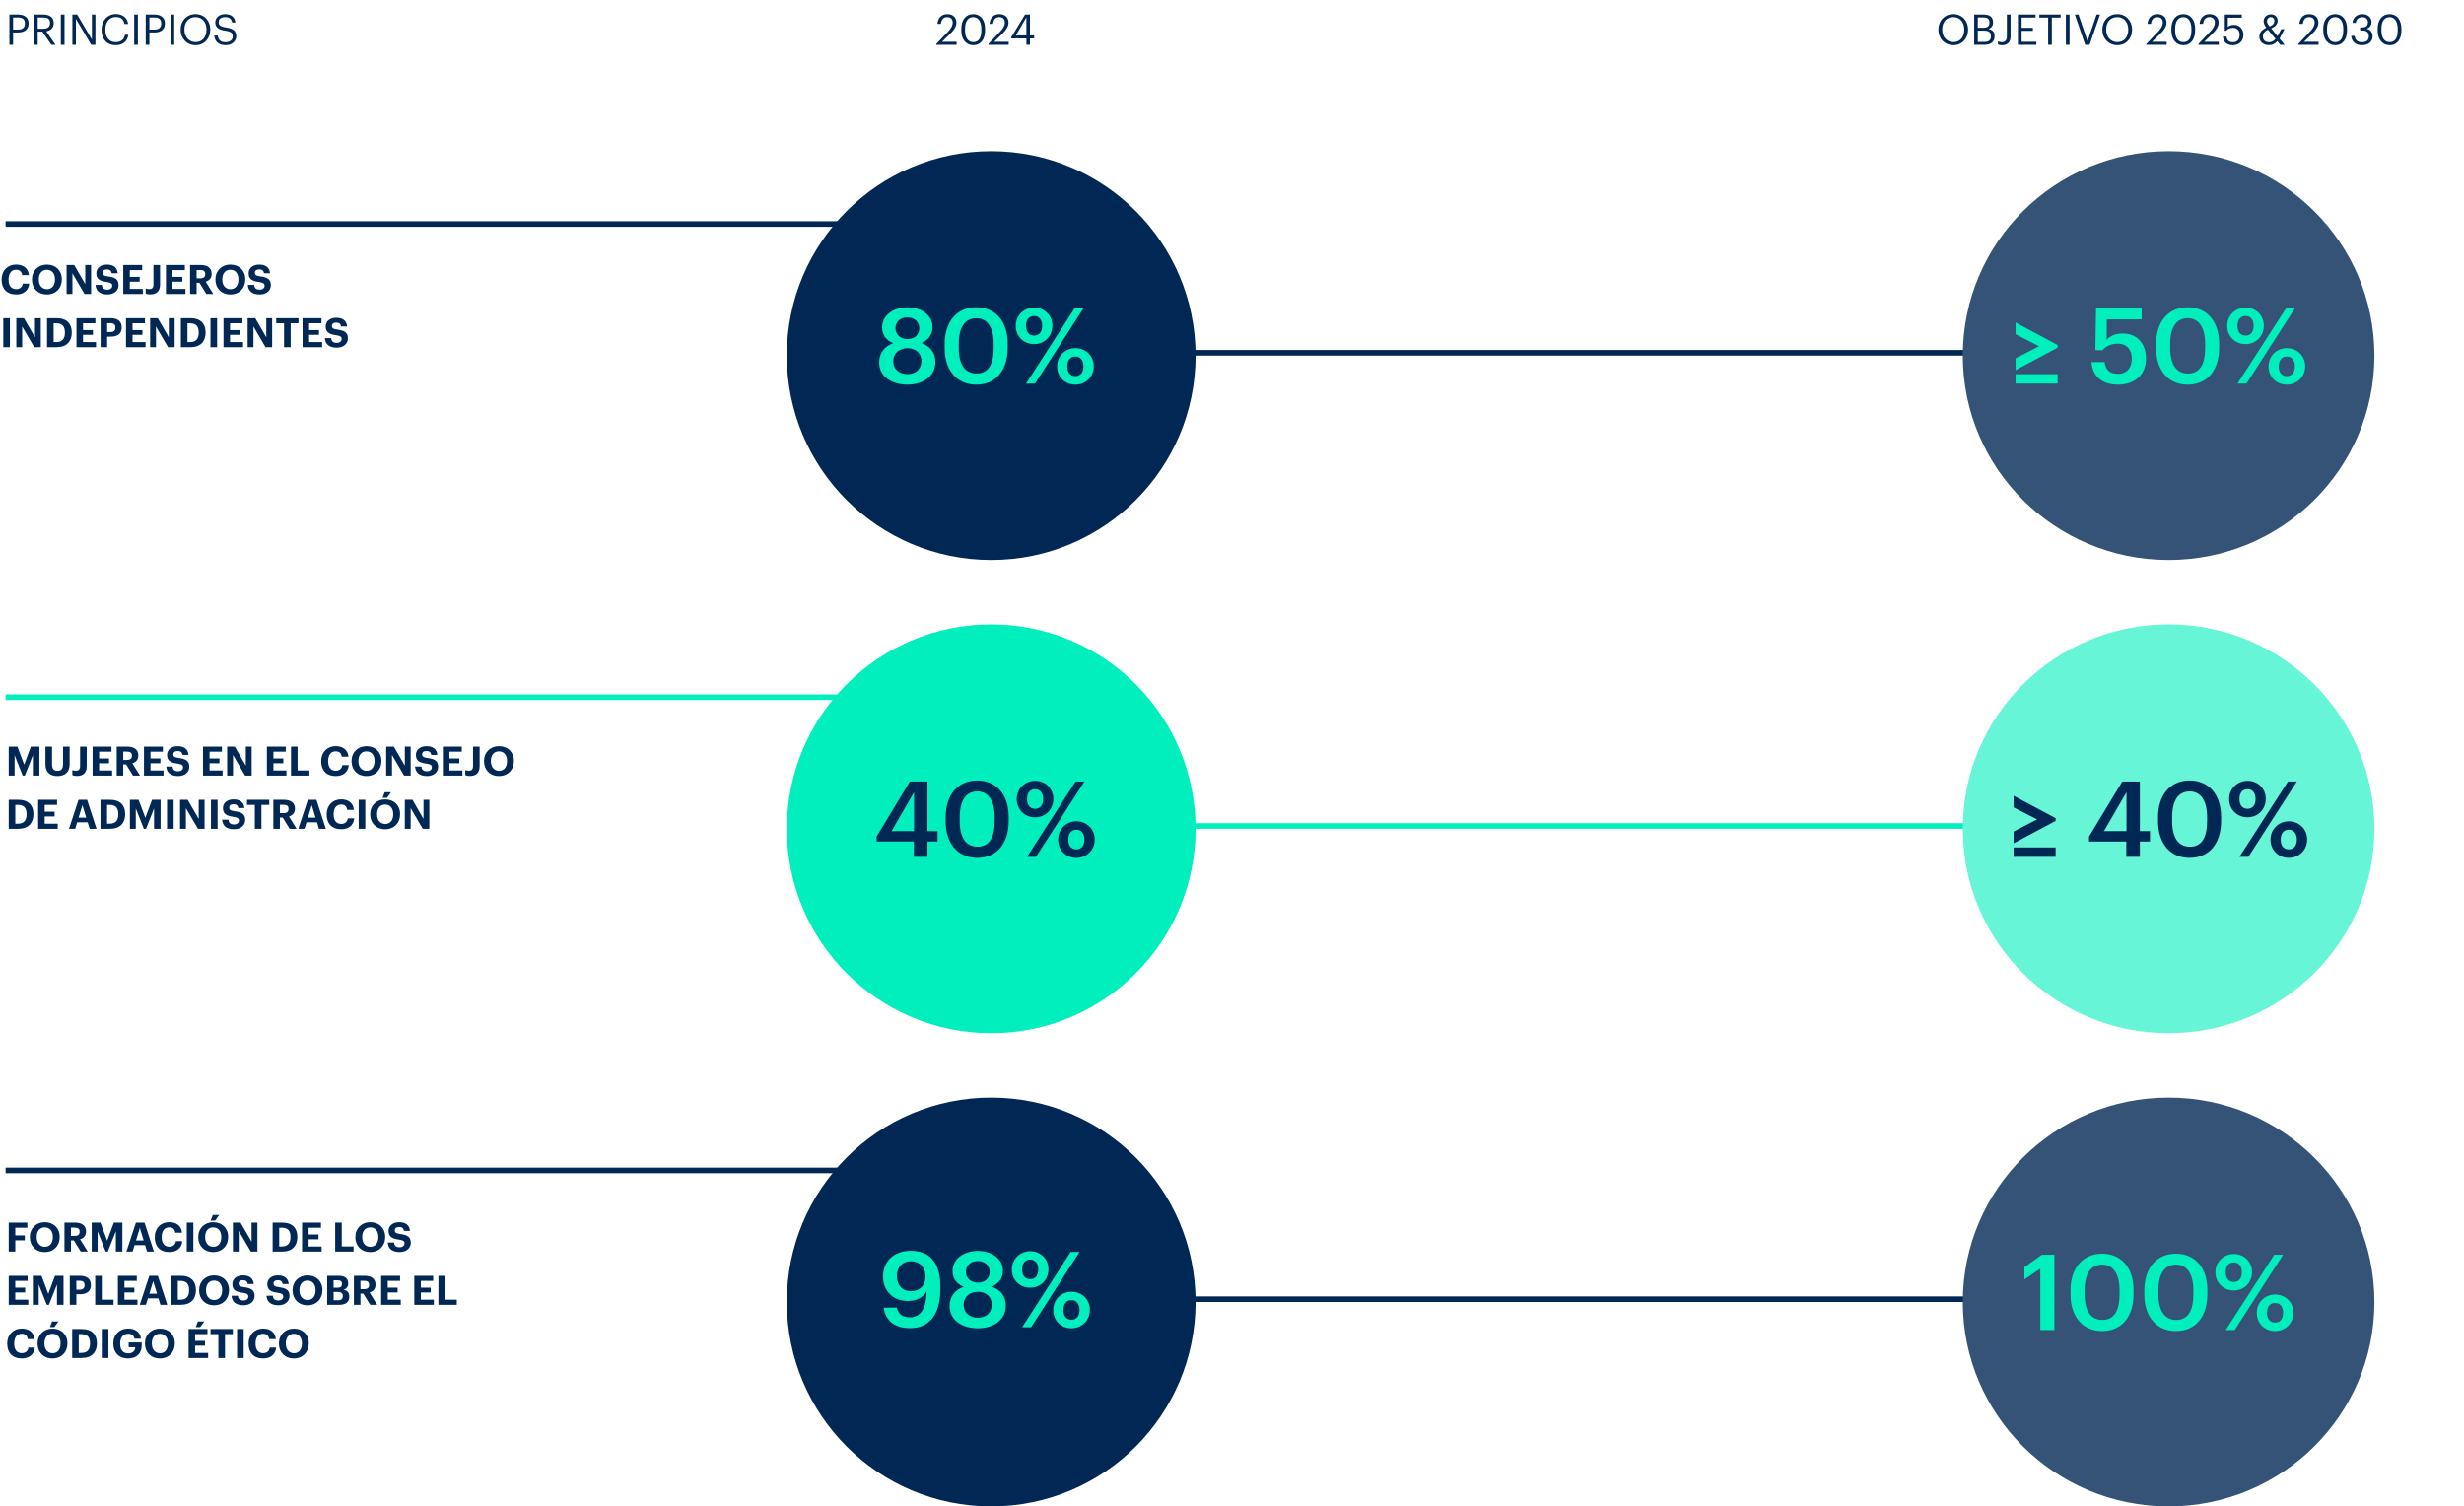
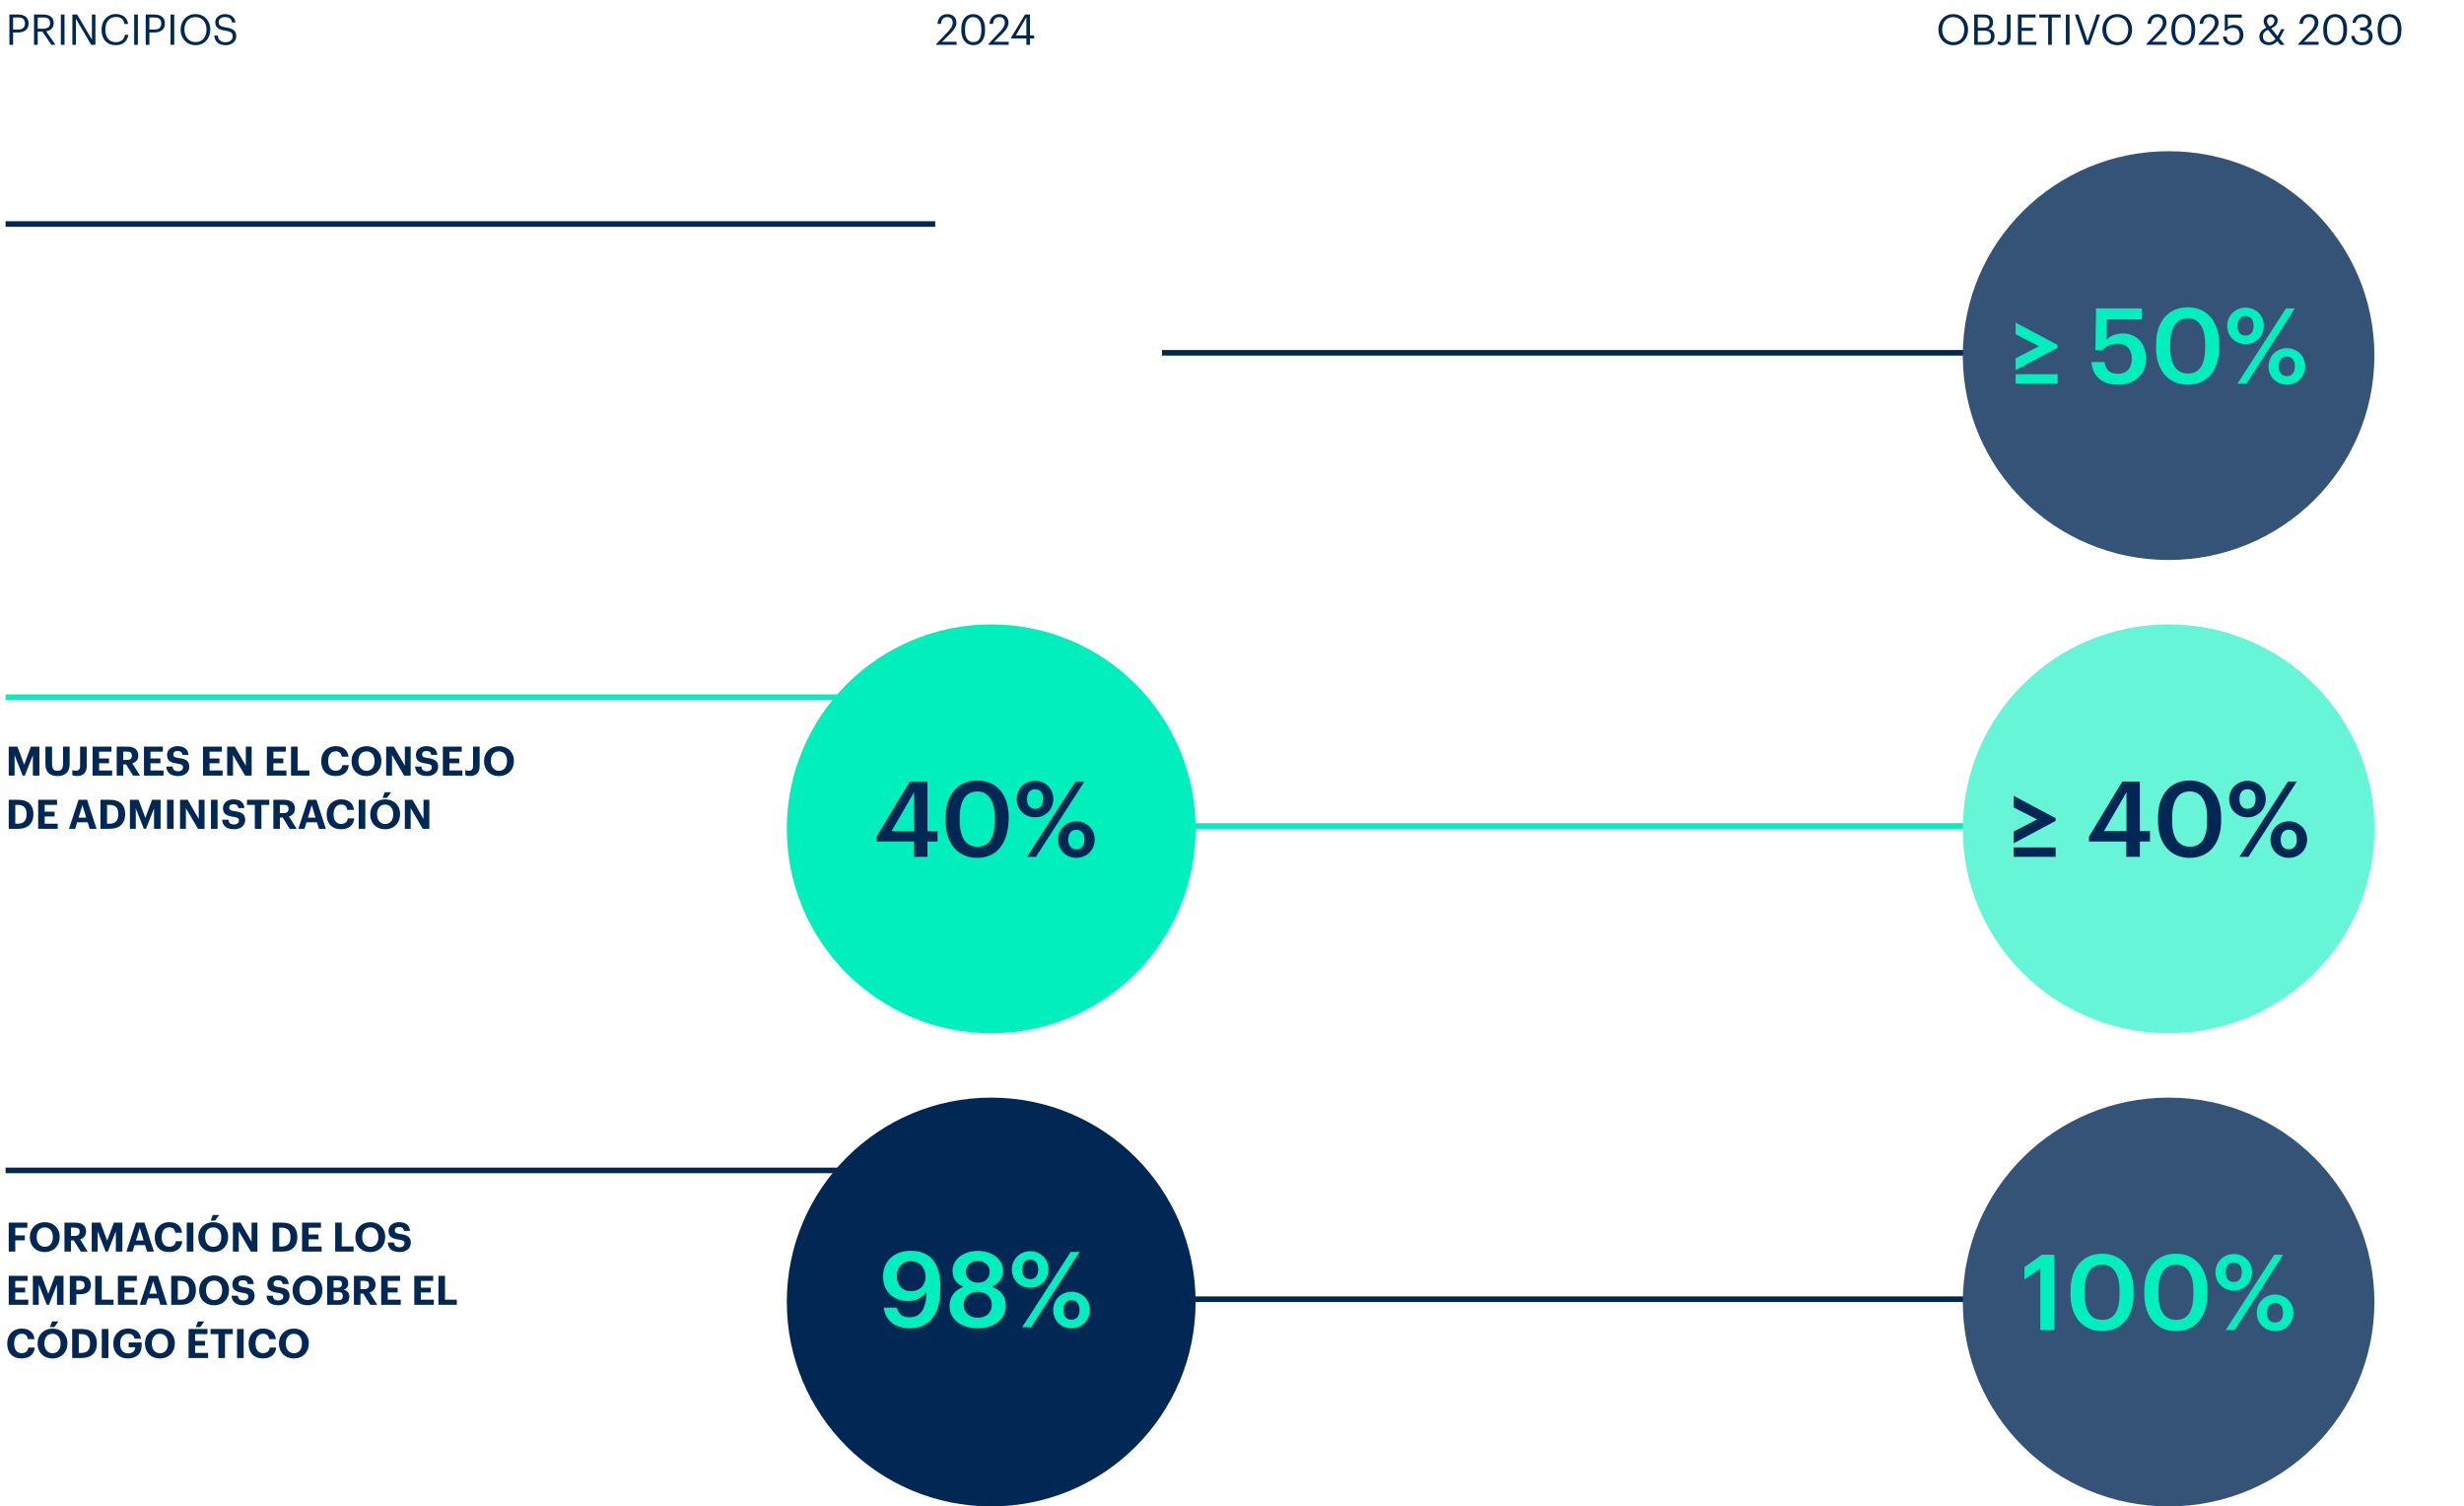
<svg xmlns="http://www.w3.org/2000/svg" width="880" height="538" viewBox="0 0 880 538" fill="none">
  <line x1="415" y1="126" x2="739" y2="126" stroke="#012854" stroke-width="2" />
  <line x1="415" y1="295" x2="739" y2="295" stroke="#00EFBC" stroke-width="2" />
  <line x1="415" y1="464" x2="739" y2="464" stroke="#012854" stroke-width="2" />
  <path d="M334.395 16V15.697L338.692 11.174C339.675 10.13 340.25 9.146 340.25 8.042C340.25 6.832 339.539 6.105 338.314 6.105C337.058 6.105 336.241 6.816 336.029 8.511H334.804C334.97 6.393 336.256 5.046 338.314 5.046C340.311 5.046 341.582 6.226 341.582 8.087C341.582 9.419 340.734 10.72 339.403 12.021L336.422 14.926H341.642V16H334.395ZM347.616 15.047C349.507 15.047 350.475 13.594 350.475 10.856V10.251C350.475 7.739 349.416 6.105 347.585 6.105C345.755 6.105 344.665 7.618 344.665 10.281V10.886C344.665 13.625 345.815 15.047 347.616 15.047ZM347.616 16.136C345.029 16.136 343.319 14.048 343.319 10.901V10.296C343.319 7.104 344.938 5.046 347.585 5.046C350.248 5.046 351.807 7.18 351.807 10.266V10.871C351.807 14.018 350.278 16.136 347.616 16.136ZM352.997 16V15.697L357.293 11.174C358.277 10.13 358.852 9.146 358.852 8.042C358.852 6.832 358.141 6.105 356.915 6.105C355.659 6.105 354.842 6.816 354.631 8.511H353.405C353.572 6.393 354.858 5.046 356.915 5.046C358.912 5.046 360.183 6.226 360.183 8.087C360.183 9.419 359.336 10.72 358.005 12.021L355.024 14.926H360.244V16H352.997ZM366.561 16V13.731H361.145V13.307L366.092 5.182H367.847V12.656H369.345V13.731H367.847V16H366.561ZM362.809 12.656H366.561V6.181L362.809 12.656Z" fill="#012854" />
  <path d="M3.362 16V5.182H6.433C8.506 5.182 10.215 6.09 10.215 8.344V8.405C10.215 10.705 8.491 11.597 6.433 11.597H4.678V16H3.362ZM4.678 10.553H6.524C8.067 10.553 8.899 9.797 8.899 8.405V8.344C8.899 6.816 7.991 6.242 6.524 6.242H4.678V10.553ZM12.153 16V5.182H15.405C17.478 5.182 19.188 6.03 19.188 8.193V8.254C19.188 10.039 17.993 10.916 16.51 11.204L19.823 16H18.356L15.133 11.295H13.469V16H12.153ZM13.469 10.251H15.496C17.04 10.251 17.872 9.585 17.872 8.254V8.193C17.872 6.726 16.964 6.242 15.496 6.242H13.469V10.251ZM21.729 16V5.182H23.045V16H21.729ZM25.849 16V5.182H27.559L32.824 14.124V5.182H34.079V16H32.566L27.105 6.726V16H25.849ZM41.321 16.136C38.189 16.136 36.268 13.988 36.268 10.659V10.538C36.268 7.331 38.416 5.016 41.351 5.016C43.605 5.016 45.512 6.211 45.739 8.556H44.438C44.165 6.907 43.212 6.06 41.366 6.06C39.127 6.06 37.629 7.8 37.629 10.523V10.644C37.629 13.398 39.021 15.062 41.351 15.062C43.121 15.062 44.347 14.169 44.619 12.414H45.845C45.466 14.911 43.742 16.136 41.321 16.136ZM47.924 16V5.182H49.241V16H47.924ZM52.045 16V5.182H55.116C57.189 5.182 58.898 6.09 58.898 8.344V8.405C58.898 10.705 57.174 11.597 55.116 11.597H53.361V16H52.045ZM53.361 10.553H55.207C56.75 10.553 57.582 9.797 57.582 8.405V8.344C57.582 6.816 56.674 6.242 55.207 6.242H53.361V10.553ZM60.911 16V5.182H62.228V16H60.911ZM69.858 15.047C72.264 15.047 73.746 13.231 73.746 10.614V10.493C73.746 8.072 72.324 6.105 69.828 6.105C67.317 6.105 65.864 7.951 65.864 10.523V10.644C65.864 13.262 67.604 15.047 69.858 15.047ZM69.858 16.136C66.666 16.136 64.502 13.685 64.502 10.659V10.538C64.502 7.467 66.651 5.046 69.828 5.046C73.005 5.046 75.108 7.467 75.108 10.508V10.629C75.108 13.685 73.005 16.136 69.858 16.136ZM80.642 16.136C77.752 16.136 76.709 14.548 76.512 12.702H77.783C77.949 13.988 78.464 15.077 80.642 15.077C82.034 15.077 83.108 14.26 83.108 13.035C83.108 11.809 82.549 11.295 80.491 10.962C78.222 10.614 76.875 9.903 76.875 7.981C76.875 6.317 78.312 5.046 80.355 5.046C82.518 5.046 83.865 6.105 84.077 8.027H82.897C82.639 6.665 81.853 6.105 80.355 6.105C78.872 6.105 78.1 6.847 78.1 7.86C78.1 8.919 78.494 9.464 80.703 9.797C83.108 10.175 84.379 10.901 84.379 12.944C84.379 14.759 82.791 16.136 80.642 16.136Z" fill="#012854" />
-   <path d="M354 200C394.317 200 427 167.317 427 127C427 86.683 394.317 54 354 54C313.683 54 281 86.683 281 127C281 167.317 313.683 200 354 200Z" fill="#012854" />
  <path d="M354 369C394.317 369 427 336.317 427 296C427 255.683 394.317 223 354 223C313.683 223 281 255.683 281 296C281 336.317 313.683 369 354 369Z" fill="#00EFBC" />
  <path d="M354 538C394.317 538 427 505.317 427 465C427 424.683 394.317 392 354 392C313.683 392 281 424.683 281 465C281 505.317 313.683 538 354 538Z" fill="#012854" />
-   <path d="M324.061 137.376C318.723 137.376 313.985 134.669 313.985 129.406C313.985 125.984 316.016 123.616 319.023 122.563C316.542 121.586 315.038 119.631 315.038 116.961C315.038 112.412 319.399 109.743 324.061 109.743C328.874 109.743 333.047 112.45 333.047 116.886C333.047 119.631 331.468 121.473 329.062 122.525C332.22 123.653 334.062 125.984 334.062 129.255C334.062 134.556 329.475 137.376 324.061 137.376ZM324.061 133.616C326.919 133.616 329.062 131.962 329.062 128.954C329.062 125.984 326.881 124.368 324.099 124.368C321.354 124.368 319.023 125.984 319.023 128.992C319.023 132 321.354 133.616 324.061 133.616ZM324.136 121.097C326.58 121.097 328.31 119.631 328.31 117.187C328.31 114.893 326.467 113.352 324.061 113.352C321.693 113.352 319.813 114.818 319.813 117.224C319.813 119.668 321.805 121.097 324.136 121.097ZM348.769 133.391C352.905 133.391 354.897 130.233 354.897 124.142V122.826C354.897 117.112 352.717 113.653 348.694 113.653C344.633 113.653 342.415 116.886 342.415 122.864V124.217C342.415 130.308 344.746 133.391 348.769 133.391ZM348.656 137.376C341.814 137.376 337.377 132.338 337.377 124.255V122.901C337.377 114.743 341.889 109.743 348.656 109.743C355.461 109.743 359.897 114.705 359.897 122.789V124.142C359.897 132.225 355.687 137.376 348.656 137.376ZM369.345 119.856C371.112 119.856 372.202 118.578 372.202 116.36C372.202 114.179 371.112 112.863 369.345 112.863C367.578 112.863 366.45 114.104 366.45 116.36C366.45 118.653 367.578 119.856 369.345 119.856ZM369.307 122.901C365.623 122.901 362.766 120.119 362.766 116.397C362.766 112.638 365.736 109.856 369.345 109.856C372.954 109.856 375.849 112.562 375.849 116.322C375.849 120.119 372.992 122.901 369.307 122.901ZM366.45 137L383.782 110.119H386.94L369.646 137H366.45ZM384.083 134.331C385.85 134.331 386.94 133.052 386.94 130.834C386.94 128.654 385.85 127.338 384.083 127.338C382.316 127.338 381.188 128.578 381.188 130.834C381.188 133.128 382.316 134.331 384.083 134.331ZM384.045 137.376C380.361 137.376 377.541 134.594 377.541 130.872C377.541 127.112 380.473 124.33 384.083 124.33C387.692 124.33 390.624 127.037 390.624 130.797C390.624 134.594 387.729 137.376 384.045 137.376Z" fill="#00EFBC" />
-   <path d="M326.382 306V300.549H313.073V298.782L324.953 279.119H331.232V296.827H334.841V300.549H331.232V306H326.382ZM318.411 296.827H326.457V282.916L318.411 296.827ZM349.118 302.391C353.253 302.391 355.246 299.233 355.246 293.142V291.826C355.246 286.112 353.065 282.653 349.043 282.653C344.982 282.653 342.764 285.886 342.764 291.864V293.217C342.764 299.308 345.095 302.391 349.118 302.391ZM349.005 306.376C342.162 306.376 337.726 301.338 337.726 293.255V291.901C337.726 283.743 342.238 278.743 349.005 278.743C355.81 278.743 360.246 283.705 360.246 291.789V293.142C360.246 301.225 356.035 306.376 349.005 306.376ZM369.694 288.856C371.461 288.856 372.551 287.578 372.551 285.36C372.551 283.179 371.461 281.863 369.694 281.863C367.927 281.863 366.799 283.104 366.799 285.36C366.799 287.653 367.927 288.856 369.694 288.856ZM369.656 291.901C365.972 291.901 363.114 289.119 363.114 285.397C363.114 281.638 366.084 278.856 369.694 278.856C373.303 278.856 376.198 281.562 376.198 285.322C376.198 289.119 373.341 291.901 369.656 291.901ZM366.799 306L384.131 279.119H387.289L369.994 306H366.799ZM384.431 303.331C386.198 303.331 387.289 302.052 387.289 299.834C387.289 297.654 386.198 296.338 384.431 296.338C382.664 296.338 381.536 297.578 381.536 299.834C381.536 302.128 382.664 303.331 384.431 303.331ZM384.394 306.376C380.709 306.376 377.89 303.594 377.89 299.872C377.89 296.112 380.822 293.33 384.431 293.33C388.041 293.33 390.973 296.037 390.973 299.797C390.973 303.594 388.078 306.376 384.394 306.376Z" fill="#012854" />
+   <path d="M326.382 306V300.549H313.073V298.782L324.953 279.119H331.232V296.827H334.841V300.549H331.232V306H326.382ZM318.411 296.827H326.457V282.916L318.411 296.827ZM349.118 302.391C353.253 302.391 355.246 299.233 355.246 293.142V291.826C355.246 286.112 353.065 282.653 349.043 282.653C344.982 282.653 342.764 285.886 342.764 291.864V293.217C342.764 299.308 345.095 302.391 349.118 302.391ZM349.005 306.376C342.162 306.376 337.726 301.338 337.726 293.255V291.901C337.726 283.743 342.238 278.743 349.005 278.743C355.81 278.743 360.246 283.705 360.246 291.789C360.246 301.225 356.035 306.376 349.005 306.376ZM369.694 288.856C371.461 288.856 372.551 287.578 372.551 285.36C372.551 283.179 371.461 281.863 369.694 281.863C367.927 281.863 366.799 283.104 366.799 285.36C366.799 287.653 367.927 288.856 369.694 288.856ZM369.656 291.901C365.972 291.901 363.114 289.119 363.114 285.397C363.114 281.638 366.084 278.856 369.694 278.856C373.303 278.856 376.198 281.562 376.198 285.322C376.198 289.119 373.341 291.901 369.656 291.901ZM366.799 306L384.131 279.119H387.289L369.994 306H366.799ZM384.431 303.331C386.198 303.331 387.289 302.052 387.289 299.834C387.289 297.654 386.198 296.338 384.431 296.338C382.664 296.338 381.536 297.578 381.536 299.834C381.536 302.128 382.664 303.331 384.431 303.331ZM384.394 306.376C380.709 306.376 377.89 303.594 377.89 299.872C377.89 296.112 380.822 293.33 384.431 293.33C388.041 293.33 390.973 296.037 390.973 299.797C390.973 303.594 388.078 306.376 384.394 306.376Z" fill="#012854" />
  <path d="M325.005 474.338C319.516 474.338 316.245 471.631 315.606 467.007H320.306C320.794 469.112 322.035 470.466 324.93 470.466C328.765 470.466 330.833 467.383 330.908 461.255C329.667 463.285 327.487 464.639 324.291 464.639C319.103 464.639 315.381 461.217 315.381 455.916C315.381 450.427 319.215 446.705 325.344 446.705C332.374 446.705 335.833 451.442 335.833 459.187V460.578C335.833 469.413 331.923 474.338 325.005 474.338ZM325.344 461.142C328.389 461.142 330.532 459.112 330.532 456.142C330.532 452.533 328.389 450.427 325.306 450.427C322.298 450.427 320.306 452.57 320.306 455.766C320.306 458.999 322.261 461.142 325.344 461.142ZM349.211 474.376C343.872 474.376 339.135 471.669 339.135 466.406C339.135 462.984 341.165 460.616 344.173 459.563C341.692 458.586 340.188 456.631 340.188 453.961C340.188 449.412 344.549 446.743 349.211 446.743C354.023 446.743 358.196 449.45 358.196 453.886C358.196 456.631 356.617 458.473 354.211 459.525C357.369 460.653 359.212 462.984 359.212 466.255C359.212 471.556 354.625 474.376 349.211 474.376ZM349.286 458.097C351.73 458.097 353.459 456.631 353.459 454.187C353.459 451.893 351.617 450.352 349.211 450.352C346.842 450.352 344.963 451.818 344.963 454.224C344.963 456.668 346.955 458.097 349.286 458.097ZM349.211 470.616C352.068 470.616 354.211 468.962 354.211 465.954C354.211 462.984 352.031 461.368 349.249 461.368C346.504 461.368 344.173 462.984 344.173 465.992C344.173 469 346.504 470.616 349.211 470.616ZM367.912 459.901C364.228 459.901 361.37 457.119 361.37 453.397C361.37 449.638 364.34 446.856 367.95 446.856C371.559 446.856 374.454 449.562 374.454 453.322C374.454 457.119 371.597 459.901 367.912 459.901ZM365.055 474L382.387 447.119H385.545L368.25 474H365.055ZM367.95 456.856C369.717 456.856 370.807 455.578 370.807 453.36C370.807 451.179 369.717 449.863 367.95 449.863C366.183 449.863 365.055 451.104 365.055 453.36C365.055 455.653 366.183 456.856 367.95 456.856ZM382.65 474.376C378.965 474.376 376.146 471.594 376.146 467.872C376.146 464.112 379.078 461.33 382.687 461.33C386.297 461.33 389.229 464.037 389.229 467.797C389.229 471.594 386.334 474.376 382.65 474.376ZM382.687 471.331C384.454 471.331 385.545 470.052 385.545 467.834C385.545 465.654 384.454 464.338 382.687 464.338C380.92 464.338 379.793 465.578 379.793 467.834C379.793 470.128 380.92 471.331 382.687 471.331Z" fill="#00EFBC" />
  <line x1="334" y1="80" x2="2" y2="80" stroke="#012854" stroke-width="2" />
  <line x1="334" y1="249" x2="2" y2="249" stroke="#00EFBC" stroke-width="2" />
  <line x1="334" y1="418" x2="2" y2="418" stroke="#012854" stroke-width="2" />
  <path d="M697.636 15.047C700.042 15.047 701.524 13.231 701.524 10.614V10.493C701.524 8.072 700.102 6.105 697.606 6.105C695.094 6.105 693.642 7.951 693.642 10.523V10.644C693.642 13.262 695.382 15.047 697.636 15.047ZM697.636 16.136C694.444 16.136 692.28 13.685 692.28 10.659V10.538C692.28 7.467 694.429 5.046 697.606 5.046C700.783 5.046 702.886 7.467 702.886 10.508V10.629C702.886 13.685 700.783 16.136 697.636 16.136ZM705.073 16V5.182H708.326C710.338 5.182 711.806 5.848 711.806 7.981V8.042C711.806 9.025 711.412 9.903 710.172 10.326C711.745 10.705 712.335 11.507 712.335 12.914V12.974C712.335 15.017 710.943 16 708.78 16H705.073ZM706.359 14.971H708.749C710.323 14.971 711.049 14.275 711.049 12.959V12.899C711.049 11.567 710.308 10.932 708.568 10.932H706.359V14.971ZM706.359 9.903H708.326C709.914 9.903 710.52 9.328 710.52 7.997V7.936C710.52 6.711 709.808 6.211 708.296 6.211H706.359V9.903ZM715.063 16.136C714.246 16.136 713.838 16 713.55 15.849V14.759C713.943 14.926 714.337 15.062 714.987 15.062C716.062 15.062 716.742 14.457 716.742 13.004V5.182H718.059V13.065C718.059 15.228 716.712 16.136 715.063 16.136ZM720.69 16V5.182H726.999V6.257H722.006V9.933H726.031V11.007H722.006V14.926H727.271V16H720.69ZM731.483 16V6.257H728.337V5.182H735.947V6.257H732.8V16H731.483ZM737.816 16V5.182H739.132V16H737.816ZM744.705 16L741.028 5.182H742.33L745.552 14.729L748.775 5.182H750.015L746.278 16H744.705ZM756.204 15.047C758.609 15.047 760.092 13.231 760.092 10.614V10.493C760.092 8.072 758.67 6.105 756.173 6.105C753.662 6.105 752.209 7.951 752.209 10.523V10.644C752.209 13.262 753.949 15.047 756.204 15.047ZM756.204 16.136C753.011 16.136 750.848 13.685 750.848 10.659V10.538C750.848 7.467 752.996 5.046 756.173 5.046C759.351 5.046 761.454 7.467 761.454 10.508V10.629C761.454 13.685 759.351 16.136 756.204 16.136ZM766.57 16V15.697L770.867 11.174C771.85 10.13 772.425 9.146 772.425 8.042C772.425 6.832 771.714 6.105 770.489 6.105C769.233 6.105 768.416 6.816 768.204 8.511H766.979C767.145 6.393 768.431 5.046 770.489 5.046C772.486 5.046 773.757 6.226 773.757 8.087C773.757 9.419 772.91 10.72 771.578 12.021L768.598 14.926H773.817V16H766.57ZM779.791 15.047C781.682 15.047 782.65 13.594 782.65 10.856V10.251C782.65 7.739 781.591 6.105 779.761 6.105C777.93 6.105 776.841 7.618 776.841 10.281V10.886C776.841 13.625 777.99 15.047 779.791 15.047ZM779.791 16.136C777.204 16.136 775.494 14.048 775.494 10.901V10.296C775.494 7.104 777.113 5.046 779.761 5.046C782.423 5.046 783.982 7.18 783.982 10.266V10.871C783.982 14.018 782.454 16.136 779.791 16.136ZM785.172 16V15.697L789.469 11.174C790.452 10.13 791.027 9.146 791.027 8.042C791.027 6.832 790.316 6.105 789.09 6.105C787.835 6.105 787.018 6.816 786.806 8.511H785.58C785.747 6.393 787.033 5.046 789.09 5.046C791.087 5.046 792.358 6.226 792.358 8.087C792.358 9.419 791.511 10.72 790.18 12.021L787.199 14.926H792.419V16H785.172ZM797.513 16.136C795.183 16.136 794.064 14.85 793.912 13.08H795.168C795.38 14.26 795.849 15.077 797.498 15.077C798.966 15.077 799.873 14.094 799.873 12.46C799.873 10.932 798.981 9.933 797.604 9.933C796.348 9.933 795.622 10.326 795.047 10.977H794.563V5.182H800.645V6.317H795.652V9.615C796.091 9.207 796.832 8.874 797.861 8.874C799.798 8.874 801.22 10.251 801.22 12.46C801.22 14.744 799.571 16.136 797.513 16.136ZM815.889 10.417L814.119 13.791L815.934 16H814.406L813.332 14.699C812.651 15.486 811.698 16.106 810.336 16.106C808.354 16.106 806.917 14.926 806.917 13.14C806.917 11.431 808.006 10.569 809.398 9.888C808.763 9.071 808.445 8.329 808.445 7.603C808.445 5.969 809.731 5.122 811.093 5.122C812.424 5.122 813.453 6.045 813.453 7.346C813.453 8.662 812.515 9.555 811.138 10.145L813.408 12.914L814.724 10.417H815.889ZM810.382 15.077C811.244 15.077 812.031 14.684 812.681 13.897L809.988 10.614C808.929 11.128 808.188 11.749 808.188 13.02C808.188 14.321 809.02 15.077 810.382 15.077ZM809.655 7.618C809.655 8.163 810.003 8.708 810.593 9.449C811.804 8.904 812.273 8.36 812.273 7.316C812.273 6.62 811.774 6.105 811.047 6.105C810.291 6.105 809.655 6.559 809.655 7.618ZM820.809 16V15.697L825.106 11.174C826.089 10.13 826.664 9.146 826.664 8.042C826.664 6.832 825.953 6.105 824.727 6.105C823.472 6.105 822.655 6.816 822.443 8.511H821.217C821.384 6.393 822.67 5.046 824.727 5.046C826.724 5.046 827.995 6.226 827.995 8.087C827.995 9.419 827.148 10.72 825.817 12.021L822.836 14.926H828.056V16H820.809ZM834.029 15.047C835.921 15.047 836.889 13.594 836.889 10.856V10.251C836.889 7.739 835.83 6.105 833.999 6.105C832.168 6.105 831.079 7.618 831.079 10.281V10.886C831.079 13.625 832.229 15.047 834.029 15.047ZM834.029 16.136C831.442 16.136 829.733 14.048 829.733 10.901V10.296C829.733 7.104 831.351 5.046 833.999 5.046C836.662 5.046 838.22 7.18 838.22 10.266V10.871C838.22 14.018 836.692 16.136 834.029 16.136ZM843.51 16.136C841.211 16.136 839.804 14.699 839.728 12.808H840.938C841.059 14.094 841.831 15.077 843.541 15.077C845.235 15.077 846.007 14.26 846.007 12.989C846.007 11.597 845.25 10.886 843.722 10.886H842.905V9.782H843.662C845.069 9.782 845.689 9.116 845.689 7.936C845.689 6.907 845.039 6.12 843.722 6.12C842.376 6.12 841.468 6.937 841.332 8.163H840.182C840.258 6.453 841.665 5.046 843.722 5.046C845.78 5.046 846.975 6.408 846.975 7.906C846.975 9.131 846.249 9.857 845.265 10.266C846.536 10.599 847.353 11.491 847.353 12.989C847.353 14.956 845.75 16.136 843.51 16.136ZM853.458 15.047C855.349 15.047 856.318 13.594 856.318 10.856V10.251C856.318 7.739 855.259 6.105 853.428 6.105C851.597 6.105 850.508 7.618 850.508 10.281V10.886C850.508 13.625 851.658 15.047 853.458 15.047ZM853.458 16.136C850.871 16.136 849.162 14.048 849.162 10.901V10.296C849.162 7.104 850.78 5.046 853.428 5.046C856.091 5.046 857.649 7.18 857.649 10.266V10.871C857.649 14.018 856.121 16.136 853.458 16.136Z" fill="#012854" />
  <path d="M774.5 200C815.093 200 848 167.317 848 127C848 86.683 815.093 54 774.5 54C733.907 54 701 86.683 701 127C701 167.317 733.907 200 774.5 200Z" fill="#345376" />
  <path d="M774.5 369C815.093 369 848 336.317 848 296C848 255.683 815.093 223 774.5 223C733.907 223 701 255.683 701 296C701 336.317 733.907 369 774.5 369Z" fill="#66F5D7" />
  <path d="M774.5 538C815.093 538 848 505.317 848 465C848 424.683 815.093 392 774.5 392C733.907 392 701 424.683 701 465C701 505.317 733.907 538 774.5 538Z" fill="#345376" />
  <path d="M719.854 132.188V127.977L728.238 123.653L719.854 119.367V115.194L734.855 123.202V124.18L719.854 132.188ZM719.854 137V133.654H734.855V137H719.854ZM756.552 137.376C750.236 137.376 747.266 133.917 746.965 129.293H751.627C752.041 131.774 753.056 133.504 756.514 133.504C759.597 133.504 761.364 131.361 761.364 128.052C761.364 124.819 759.485 122.751 756.514 122.751C753.77 122.751 752.116 123.691 750.913 125.082H748.356L748.582 110.119H764.898V114.066H752.416L752.379 121.36C753.432 120.157 755.311 119.104 758.169 119.104C763.019 119.104 766.44 122.488 766.44 128.127C766.44 133.804 762.342 137.376 756.552 137.376ZM781.427 133.391C785.562 133.391 787.555 130.233 787.555 124.142V122.826C787.555 117.112 785.375 113.653 781.352 113.653C777.291 113.653 775.073 116.886 775.073 122.864V124.217C775.073 130.308 777.404 133.391 781.427 133.391ZM781.314 137.376C774.472 137.376 770.035 132.338 770.035 124.255V122.901C770.035 114.743 774.547 109.743 781.314 109.743C788.119 109.743 792.555 114.705 792.555 122.789V124.142C792.555 132.225 788.345 137.376 781.314 137.376ZM802.003 119.856C803.77 119.856 804.86 118.578 804.86 116.36C804.86 114.179 803.77 112.863 802.003 112.863C800.236 112.863 799.108 114.104 799.108 116.36C799.108 118.653 800.236 119.856 802.003 119.856ZM801.965 122.901C798.281 122.901 795.424 120.119 795.424 116.397C795.424 112.638 798.394 109.856 802.003 109.856C805.612 109.856 808.507 112.562 808.507 116.322C808.507 120.119 805.65 122.901 801.965 122.901ZM799.108 137L816.44 110.119H819.598L802.304 137H799.108ZM816.741 134.331C818.508 134.331 819.598 133.052 819.598 130.834C819.598 128.654 818.508 127.338 816.741 127.338C814.974 127.338 813.846 128.578 813.846 130.834C813.846 133.128 814.974 134.331 816.741 134.331ZM816.703 137.376C813.019 137.376 810.199 134.594 810.199 130.872C810.199 127.112 813.131 124.33 816.741 124.33C820.35 124.33 823.282 127.037 823.282 130.797C823.282 134.594 820.387 137.376 816.703 137.376Z" fill="#00EFBC" />
  <path d="M719.156 301.188V296.977L727.54 292.653L719.156 288.367V284.194L734.157 292.202V293.18L719.156 301.188ZM719.156 306V302.654H734.157V306H719.156ZM759.389 306V300.549H746.079V298.782L757.96 279.119H764.238V296.827H767.848V300.549H764.238V306H759.389ZM751.418 296.827H759.464V282.916L751.418 296.827ZM782.124 302.391C786.26 302.391 788.253 299.233 788.253 293.142V291.826C788.253 286.112 786.072 282.653 782.049 282.653C777.989 282.653 775.771 285.886 775.771 291.864V293.217C775.771 299.308 778.102 302.391 782.124 302.391ZM782.012 306.376C775.169 306.376 770.733 301.338 770.733 293.255V291.901C770.733 283.743 775.244 278.743 782.012 278.743C788.817 278.743 793.253 283.705 793.253 291.789V293.142C793.253 301.225 789.042 306.376 782.012 306.376ZM802.7 288.856C804.467 288.856 805.558 287.578 805.558 285.36C805.558 283.179 804.467 281.863 802.7 281.863C800.933 281.863 799.806 283.104 799.806 285.36C799.806 287.653 800.933 288.856 802.7 288.856ZM802.663 291.901C798.978 291.901 796.121 289.119 796.121 285.397C796.121 281.638 799.091 278.856 802.7 278.856C806.31 278.856 809.205 281.562 809.205 285.322C809.205 289.119 806.347 291.901 802.663 291.901ZM799.806 306L817.137 279.119H820.295L803.001 306H799.806ZM817.438 303.331C819.205 303.331 820.295 302.052 820.295 299.834C820.295 297.654 819.205 296.338 817.438 296.338C815.671 296.338 814.543 297.578 814.543 299.834C814.543 302.128 815.671 303.331 817.438 303.331ZM817.401 306.376C813.716 306.376 810.896 303.594 810.896 299.872C810.896 296.112 813.829 293.33 817.438 293.33C821.047 293.33 823.98 296.037 823.98 299.797C823.98 303.594 821.085 306.376 817.401 306.376Z" fill="#012854" />
  <path d="M728.682 475V453.081L723.005 456.954V452.555L729.246 448.119H733.72V475H728.682ZM750.862 471.391C754.997 471.391 756.99 468.233 756.99 462.142V460.826C756.99 455.112 754.809 451.653 750.786 451.653C746.726 451.653 744.508 454.886 744.508 460.864V462.217C744.508 468.308 746.839 471.391 750.862 471.391ZM750.749 475.376C743.906 475.376 739.47 470.338 739.47 462.255V460.901C739.47 452.743 743.982 447.743 750.749 447.743C757.554 447.743 761.99 452.705 761.99 460.789V462.142C761.99 470.225 757.779 475.376 750.749 475.376ZM777.223 471.391C781.359 471.391 783.351 468.233 783.351 462.142V460.826C783.351 455.112 781.171 451.653 777.148 451.653C773.087 451.653 770.869 454.886 770.869 460.864V462.217C770.869 468.308 773.2 471.391 777.223 471.391ZM777.11 475.376C770.268 475.376 765.831 470.338 765.831 462.255V460.901C765.831 452.743 770.343 447.743 777.11 447.743C783.915 447.743 788.352 452.705 788.352 460.789V462.142C788.352 470.225 784.141 475.376 777.11 475.376ZM797.799 457.856C799.566 457.856 800.656 456.578 800.656 454.36C800.656 452.179 799.566 450.863 797.799 450.863C796.032 450.863 794.904 452.104 794.904 454.36C794.904 456.653 796.032 457.856 797.799 457.856ZM797.761 460.901C794.077 460.901 791.22 458.119 791.22 454.397C791.22 450.638 794.19 447.856 797.799 447.856C801.408 447.856 804.303 450.562 804.303 454.322C804.303 458.119 801.446 460.901 797.761 460.901ZM794.904 475L812.236 448.119H815.394L798.1 475H794.904ZM812.537 472.331C814.304 472.331 815.394 471.052 815.394 468.834C815.394 466.654 814.304 465.338 812.537 465.338C810.77 465.338 809.642 466.578 809.642 468.834C809.642 471.128 810.77 472.331 812.537 472.331ZM812.499 475.376C808.815 475.376 805.995 472.594 805.995 468.872C805.995 465.112 808.927 462.33 812.537 462.33C816.146 462.33 819.078 465.037 819.078 468.797C819.078 472.594 816.184 475.376 812.499 475.376Z" fill="#00EFBC" />
-   <path d="M5.781 105.159C2.39 105.159 0.58 103.073 0.58 99.886V99.77C0.58 96.626 2.782 94.482 5.723 94.482C8.215 94.482 10.069 95.699 10.315 98.249H7.91C7.737 97.003 7.041 96.336 5.737 96.336C4.1 96.336 3.057 97.611 3.057 99.755V99.871C3.057 102.015 4.042 103.261 5.752 103.261C7.041 103.261 7.939 102.61 8.128 101.277H10.431C10.171 103.841 8.331 105.159 5.781 105.159ZM16.778 103.29C18.531 103.29 19.632 101.943 19.632 99.857V99.741C19.632 97.727 18.56 96.351 16.749 96.351C14.952 96.351 13.866 97.669 13.866 99.755V99.871C13.866 101.987 15.083 103.29 16.778 103.29ZM16.734 105.159C13.489 105.159 11.417 102.914 11.417 99.886V99.77C11.417 96.684 13.677 94.496 16.749 94.496C19.864 94.496 22.08 96.597 22.08 99.712V99.828C22.08 102.914 19.965 105.159 16.734 105.159ZM23.781 105V94.641H26.505L30.446 101.465V94.641H32.532V105H30.185L25.867 97.626V105H23.781ZM38.382 105.159C35.543 105.159 34.239 103.826 34.108 101.755H36.354C36.455 102.682 36.846 103.45 38.382 103.45C39.411 103.45 40.092 102.885 40.092 102.073C40.092 101.248 39.657 100.958 38.136 100.726C35.485 100.378 34.398 99.582 34.398 97.582C34.398 95.815 35.876 94.496 38.165 94.496C40.497 94.496 41.859 95.539 42.048 97.597H39.889C39.744 96.655 39.194 96.22 38.165 96.22C37.136 96.22 36.615 96.698 36.615 97.394C36.615 98.133 36.948 98.481 38.542 98.712C41.048 99.031 42.337 99.712 42.337 101.856C42.337 103.696 40.831 105.159 38.382 105.159ZM44.027 105V94.641H50.779V96.467H46.36V98.886H49.895V100.596H46.36V103.175H51.011V105H44.027ZM53.759 105.13C52.861 105.13 52.397 105 52.035 104.812V103.015C52.383 103.146 52.731 103.261 53.339 103.261C54.223 103.261 54.802 102.812 54.802 101.624V94.641H57.164V101.653C57.164 104 55.889 105.13 53.759 105.13ZM59.265 105V94.641H66.016V96.467H61.598V98.886H65.133V100.596H61.598V103.175H66.248V105H59.265ZM67.882 105V94.641H71.59C74.039 94.641 75.589 95.641 75.589 97.785V97.843C75.589 99.408 74.676 100.233 73.459 100.596L76.198 105H73.706L71.228 101.001H70.214V105H67.882ZM70.214 99.408H71.532C72.706 99.408 73.3 98.915 73.3 97.915V97.858C73.3 96.8 72.662 96.438 71.532 96.438H70.214V99.408ZM82.299 103.29C84.052 103.29 85.153 101.943 85.153 99.857V99.741C85.153 97.727 84.081 96.351 82.269 96.351C80.473 96.351 79.386 97.669 79.386 99.755V99.871C79.386 101.987 80.603 103.29 82.299 103.29ZM82.255 105.159C79.01 105.159 76.938 102.914 76.938 99.886V99.77C76.938 96.684 79.198 94.496 82.269 94.496C85.384 94.496 87.601 96.597 87.601 99.712V99.828C87.601 102.914 85.486 105.159 82.255 105.159ZM92.782 105.159C89.943 105.159 88.639 103.826 88.509 101.755H90.754C90.856 102.682 91.247 103.45 92.782 103.45C93.811 103.45 94.492 102.885 94.492 102.073C94.492 101.248 94.057 100.958 92.536 100.726C89.885 100.378 88.798 99.582 88.798 97.582C88.798 95.815 90.276 94.496 92.565 94.496C94.898 94.496 96.26 95.539 96.448 97.597H94.289C94.144 96.655 93.594 96.22 92.565 96.22C91.537 96.22 91.015 96.698 91.015 97.394C91.015 98.133 91.348 98.481 92.942 98.712C95.448 99.031 96.738 99.712 96.738 101.856C96.738 103.696 95.231 105.159 92.782 105.159ZM1.174 124V113.641H3.535V124H1.174ZM5.827 124V113.641H8.551L12.491 120.465V113.641H14.578V124H12.231L7.913 116.626V124H5.827ZM19.153 122.175H20.109C22.195 122.175 23.181 121.001 23.181 118.857V118.741C23.181 116.611 22.268 115.467 20.08 115.467H19.153V122.175ZM16.806 124V113.641H20.196C23.833 113.641 25.629 115.612 25.629 118.712V118.828C25.629 121.928 23.818 124 20.182 124H16.806ZM27.318 124V113.641H34.07V115.467H29.651V117.886H33.186V119.596H29.651V122.175H34.301V124H27.318ZM35.935 124V113.641H39.513C42.034 113.641 43.468 114.757 43.468 116.944V117.002C43.468 119.19 41.947 120.233 39.586 120.233H38.267V124H35.935ZM38.267 118.596H39.455C40.6 118.596 41.208 118.045 41.208 117.017V116.959C41.208 115.858 40.571 115.423 39.455 115.423H38.267V118.596ZM45.004 124V113.641H51.755V115.467H47.336V117.886H50.871V119.596H47.336V122.175H51.987V124H45.004ZM53.62 124V113.641H56.344L60.284 120.465V113.641H62.371V124H60.024L55.706 116.626V124H53.62ZM66.946 122.175H67.902C69.989 122.175 70.974 121.001 70.974 118.857V118.741C70.974 116.611 70.061 115.467 67.873 115.467H66.946V122.175ZM64.599 124V113.641H67.989C71.626 113.641 73.422 115.612 73.422 118.712V118.828C73.422 121.928 71.611 124 67.975 124H64.599ZM75.169 124V113.641H77.531V124H75.169ZM79.823 124V113.641H86.574V115.467H82.155V117.886H85.69V119.596H82.155V122.175H86.806V124H79.823ZM88.439 124V113.641H91.163L95.103 120.465V113.641H97.19V124H94.843L90.525 116.626V124H88.439ZM101.446 124V115.467H98.65V113.641H106.604V115.467H103.808V124H101.446ZM108.063 124V113.641H114.814V115.467H110.395V117.886H113.93V119.596H110.395V122.175H115.046V124H108.063ZM120.301 124.159C117.461 124.159 116.157 122.826 116.027 120.755H118.273C118.374 121.682 118.765 122.45 120.301 122.45C121.33 122.45 122.011 121.885 122.011 121.073C122.011 120.248 121.576 119.958 120.055 119.726C117.403 119.378 116.317 118.582 116.317 116.582C116.317 114.815 117.795 113.496 120.084 113.496C122.416 113.496 123.778 114.539 123.966 116.597H121.808C121.663 115.655 121.112 115.22 120.084 115.22C119.055 115.22 118.533 115.698 118.533 116.394C118.533 117.133 118.867 117.48 120.46 117.712C122.967 118.031 124.256 118.712 124.256 120.856C124.256 122.696 122.749 124.159 120.301 124.159Z" fill="#012854" />
  <path d="M3.116 447V436.641H9.765V438.481H5.463V441.219H8.867V442.987H5.463V447H3.116ZM16.019 445.29C17.772 445.29 18.873 443.943 18.873 441.857V441.741C18.873 439.727 17.801 438.351 15.99 438.351C14.193 438.351 13.107 439.669 13.107 441.755V441.871C13.107 443.987 14.324 445.29 16.019 445.29ZM15.975 447.159C12.73 447.159 10.658 444.914 10.658 441.886V441.77C10.658 438.684 12.918 436.496 15.99 436.496C19.105 436.496 21.321 438.597 21.321 441.712V441.828C21.321 444.914 19.206 447.159 15.975 447.159ZM23.022 447V436.641H26.731C29.18 436.641 30.73 437.641 30.73 439.785V439.843C30.73 441.408 29.817 442.233 28.6 442.596L31.338 447H28.846L26.369 443.001H25.355V447H23.022ZM25.355 441.408H26.673C27.847 441.408 28.441 440.915 28.441 439.915V439.857C28.441 438.8 27.803 438.438 26.673 438.438H25.355V441.408ZM32.756 447V436.641H35.857L38.276 443.088L40.667 436.641H43.709V447H41.377V439.727L38.508 447H37.74L34.857 439.727V447H32.756ZM45.145 447L48.55 436.641H51.607L54.968 447H52.52L51.81 444.696H48.057L47.347 447H45.145ZM49.941 438.554L48.565 443.03H51.303L49.941 438.554ZM60.469 447.159C57.079 447.159 55.268 445.073 55.268 441.886V441.77C55.268 438.626 57.47 436.482 60.411 436.482C62.903 436.482 64.757 437.699 65.004 440.249H62.599C62.425 439.003 61.729 438.336 60.425 438.336C58.788 438.336 57.745 439.611 57.745 441.755V441.871C57.745 444.015 58.73 445.261 60.44 445.261C61.729 445.261 62.628 444.61 62.816 443.277H65.12C64.859 445.841 63.019 447.159 60.469 447.159ZM66.699 447V436.641H69.061V447H66.699ZM75.236 435.946L76.004 433.932H78.278L76.815 435.946H75.236ZM76.177 445.29C77.93 445.29 79.031 443.943 79.031 441.857V441.741C79.031 439.727 77.959 438.351 76.148 438.351C74.352 438.351 73.265 439.669 73.265 441.755V441.871C73.265 443.987 74.482 445.29 76.177 445.29ZM76.134 447.159C72.889 447.159 70.817 444.914 70.817 441.886V441.77C70.817 438.684 73.077 436.496 76.148 436.496C79.263 436.496 81.48 438.597 81.48 441.712V441.828C81.48 444.914 79.365 447.159 76.134 447.159ZM83.181 447V436.641H85.905L89.845 443.465V436.641H91.931V447H89.585L85.267 439.626V447H83.181ZM99.719 445.175H100.675C102.761 445.175 103.746 444.001 103.746 441.857V441.741C103.746 439.611 102.834 438.467 100.646 438.467H99.719V445.175ZM97.372 447V436.641H100.762C104.398 436.641 106.195 438.612 106.195 441.712V441.828C106.195 444.928 104.384 447 100.747 447H97.372ZM107.884 447V436.641H114.635V438.467H110.216V440.886H113.751V442.596H110.216V445.175H114.867V447H107.884ZM119.712 447V436.641H122.059V445.16H126.275V447H119.712ZM132.275 445.29C134.028 445.29 135.13 443.943 135.13 441.857V441.741C135.13 439.727 134.057 438.351 132.246 438.351C130.45 438.351 129.363 439.669 129.363 441.755V441.871C129.363 443.987 130.58 445.29 132.275 445.29ZM132.232 447.159C128.987 447.159 126.915 444.914 126.915 441.886V441.77C126.915 438.684 129.175 436.496 132.246 436.496C135.361 436.496 137.578 438.597 137.578 441.712V441.828C137.578 444.914 135.463 447.159 132.232 447.159ZM142.759 447.159C139.92 447.159 138.616 445.826 138.485 443.755H140.731C140.833 444.682 141.224 445.45 142.759 445.45C143.788 445.45 144.469 444.885 144.469 444.073C144.469 443.248 144.034 442.958 142.513 442.726C139.862 442.378 138.775 441.582 138.775 439.582C138.775 437.815 140.253 436.496 142.542 436.496C144.875 436.496 146.236 437.539 146.425 439.597H144.266C144.121 438.655 143.571 438.22 142.542 438.22C141.513 438.22 140.992 438.698 140.992 439.394C140.992 440.133 141.325 440.48 142.919 440.712C145.425 441.031 146.715 441.712 146.715 443.856C146.715 445.696 145.208 447.159 142.759 447.159ZM3.116 466V455.641H9.867V457.467H5.448V459.886H8.983V461.596H5.448V464.175H10.099V466H3.116ZM11.732 466V455.641H14.832L17.252 462.088L19.642 455.641H22.685V466H20.352V458.727L17.484 466H16.716L13.833 458.727V466H11.732ZM24.932 466V455.641H28.511C31.032 455.641 32.466 456.757 32.466 458.944V459.002C32.466 461.19 30.945 462.233 28.583 462.233H27.265V466H24.932ZM27.265 460.596H28.453C29.597 460.596 30.206 460.045 30.206 459.017V458.959C30.206 457.858 29.568 457.423 28.453 457.423H27.265V460.596ZM34.001 466V455.641H36.348V464.16H40.564V466H34.001ZM42.108 466V455.641H48.86V457.467H44.441V459.886H47.976V461.596H44.441V464.175H49.092V466H42.108ZM49.913 466L53.318 455.641H56.375L59.736 466H57.288L56.578 463.696H52.825L52.115 466H49.913ZM54.709 457.554L53.333 462.03H56.071L54.709 457.554ZM63.499 464.175H64.455C66.541 464.175 67.527 463.001 67.527 460.857V460.741C67.527 458.611 66.614 457.467 64.426 457.467H63.499V464.175ZM61.152 466V455.641H64.542C68.179 455.641 69.975 457.612 69.975 460.712V460.828C69.975 463.928 68.164 466 64.528 466H61.152ZM76.489 464.29C78.242 464.29 79.343 462.943 79.343 460.857V460.741C79.343 458.727 78.271 457.351 76.46 457.351C74.663 457.351 73.576 458.669 73.576 460.755V460.871C73.576 462.987 74.793 464.29 76.489 464.29ZM76.445 466.159C73.2 466.159 71.128 463.914 71.128 460.886V460.77C71.128 457.684 73.388 455.496 76.46 455.496C79.575 455.496 81.791 457.597 81.791 460.712V460.828C81.791 463.914 79.676 466.159 76.445 466.159ZM86.973 466.159C84.133 466.159 82.829 464.826 82.699 462.755H84.944C85.046 463.682 85.437 464.45 86.973 464.45C88.001 464.45 88.682 463.885 88.682 463.073C88.682 462.248 88.248 461.958 86.726 461.726C84.075 461.378 82.988 460.582 82.988 458.582C82.988 456.815 84.466 455.496 86.755 455.496C89.088 455.496 90.45 456.539 90.638 458.597H88.479C88.335 457.655 87.784 457.22 86.755 457.22C85.727 457.22 85.205 457.698 85.205 458.394C85.205 459.133 85.538 459.48 87.132 459.712C89.638 460.031 90.928 460.712 90.928 462.856C90.928 464.696 89.421 466.159 86.973 466.159ZM99.451 466.159C96.612 466.159 95.308 464.826 95.177 462.755H97.423C97.525 463.682 97.916 464.45 99.451 464.45C100.48 464.45 101.161 463.885 101.161 463.073C101.161 462.248 100.726 461.958 99.205 461.726C96.554 461.378 95.467 460.582 95.467 458.582C95.467 456.815 96.945 455.496 99.234 455.496C101.567 455.496 102.929 456.539 103.117 458.597H100.958C100.813 457.655 100.263 457.22 99.234 457.22C98.206 457.22 97.684 457.698 97.684 458.394C97.684 459.133 98.017 459.48 99.611 459.712C102.117 460.031 103.407 460.712 103.407 462.856C103.407 464.696 101.9 466.159 99.451 466.159ZM109.85 464.29C111.603 464.29 112.704 462.943 112.704 460.857V460.741C112.704 458.727 111.632 457.351 109.821 457.351C108.025 457.351 106.938 458.669 106.938 460.755V460.871C106.938 462.987 108.155 464.29 109.85 464.29ZM109.807 466.159C106.562 466.159 104.49 463.914 104.49 460.886V460.77C104.49 457.684 106.75 455.496 109.821 455.496C112.936 455.496 115.153 457.597 115.153 460.712V460.828C115.153 463.914 113.038 466.159 109.807 466.159ZM116.854 466V455.641H120.925C123.185 455.641 124.359 456.568 124.359 458.336V458.394C124.359 459.48 123.837 460.277 122.678 460.611C124.025 460.886 124.75 461.654 124.75 463.044V463.102C124.75 465 123.504 466 121.113 466H116.854ZM119.143 464.377H120.751C121.91 464.377 122.432 463.856 122.432 462.914V462.856C122.432 461.9 121.91 461.407 120.635 461.407H119.143V464.377ZM119.143 459.901H120.548C121.678 459.901 122.127 459.495 122.127 458.568V458.51C122.127 457.64 121.635 457.249 120.534 457.249H119.143V459.901ZM126.404 466V455.641H130.113C132.561 455.641 134.112 456.641 134.112 458.785V458.843C134.112 460.408 133.199 461.233 131.982 461.596L134.72 466H132.228L129.751 462.001H128.737V466H126.404ZM128.737 460.408H130.055C131.228 460.408 131.822 459.915 131.822 458.915V458.857C131.822 457.8 131.185 457.438 130.055 457.438H128.737V460.408ZM136.138 466V455.641H142.889V457.467H138.471V459.886H142.006V461.596H138.471V464.175H143.121V466H136.138ZM147.966 466V455.641H154.717V457.467H150.299V459.886H153.834V461.596H150.299V464.175H154.949V466H147.966ZM156.582 466V455.641H158.929V464.16H163.145V466H156.582ZM7.781 485.159C4.391 485.159 2.58 483.073 2.58 479.886V479.77C2.58 476.626 4.782 474.482 7.723 474.482C10.215 474.482 12.069 475.699 12.315 478.249H9.91C9.737 477.003 9.041 476.336 7.737 476.336C6.1 476.336 5.057 477.611 5.057 479.755V479.871C5.057 482.015 6.042 483.261 7.752 483.261C9.041 483.261 9.939 482.61 10.128 481.277H12.431C12.171 483.841 10.331 485.159 7.781 485.159ZM17.836 473.946L18.604 471.932H20.878L19.415 473.946H17.836ZM18.778 483.29C20.531 483.29 21.632 481.943 21.632 479.857V479.741C21.632 477.727 20.56 476.351 18.749 476.351C16.952 476.351 15.866 477.669 15.866 479.755V479.871C15.866 481.987 17.083 483.29 18.778 483.29ZM18.734 485.159C15.489 485.159 13.417 482.914 13.417 479.886V479.77C13.417 476.684 15.677 474.496 18.749 474.496C21.864 474.496 24.08 476.597 24.08 479.712V479.828C24.08 482.914 21.965 485.159 18.734 485.159ZM28.128 483.175H29.084C31.171 483.175 32.156 482.001 32.156 479.857V479.741C32.156 477.611 31.243 476.467 29.055 476.467H28.128V483.175ZM25.781 485V474.641H29.171C32.808 474.641 34.604 476.612 34.604 479.712V479.828C34.604 482.928 32.793 485 29.157 485H25.781ZM36.351 485V474.641H38.713V485H36.351ZM45.742 485.159C42.352 485.159 40.469 482.957 40.469 479.886V479.77C40.469 476.655 42.685 474.482 45.742 474.482C48.046 474.482 50.103 475.539 50.349 478.104H48.017C47.814 476.887 47.017 476.336 45.771 476.336C43.975 476.336 42.917 477.684 42.917 479.799V479.915C42.917 481.914 43.772 483.348 45.8 483.348C47.539 483.348 48.249 482.349 48.292 481.161H45.96V479.451H50.61V480.552C50.61 483.319 48.843 485.159 45.742 485.159ZM57.134 483.29C58.887 483.29 59.988 481.943 59.988 479.857V479.741C59.988 477.727 58.916 476.351 57.105 476.351C55.308 476.351 54.222 477.669 54.222 479.755V479.871C54.222 481.987 55.439 483.29 57.134 483.29ZM57.09 485.159C53.845 485.159 51.773 482.914 51.773 479.886V479.77C51.773 476.684 54.033 474.496 57.105 474.496C60.22 474.496 62.436 476.597 62.436 479.712V479.828C62.436 482.914 60.321 485.159 57.09 485.159ZM69.928 473.946L70.696 471.932H72.97L71.507 473.946H69.928ZM67.349 485V474.641H74.1V476.467H69.681V478.886H73.216V480.596H69.681V483.175H74.332V485H67.349ZM77.993 485V476.467H75.197V474.641H83.151V476.467H80.355V485H77.993ZM84.668 485V474.641H87.029V485H84.668ZM93.986 485.159C90.596 485.159 88.785 483.073 88.785 479.886V479.77C88.785 476.626 90.987 474.482 93.928 474.482C96.42 474.482 98.275 475.699 98.521 478.249H96.116C95.942 477.003 95.247 476.336 93.943 476.336C92.306 476.336 91.263 477.611 91.263 479.755V479.871C91.263 482.015 92.248 483.261 93.957 483.261C95.247 483.261 96.145 482.61 96.333 481.277H98.637C98.376 483.841 96.536 485.159 93.986 485.159ZM104.983 483.29C106.736 483.29 107.837 481.943 107.837 479.857V479.741C107.837 477.727 106.765 476.351 104.954 476.351C103.158 476.351 102.071 477.669 102.071 479.755V479.871C102.071 481.987 103.288 483.29 104.983 483.29ZM104.94 485.159C101.695 485.159 99.623 482.914 99.623 479.886V479.77C99.623 476.684 101.883 474.496 104.954 474.496C108.069 474.496 110.286 476.597 110.286 479.712V479.828C110.286 482.914 108.171 485.159 104.94 485.159Z" fill="#012854" />
  <path d="M3.116 277V266.641H6.216L8.635 273.088L11.026 266.641H14.068V277H11.736V269.727L8.867 277H8.099L5.216 269.727V277H3.116ZM20.503 277.159C17.779 277.159 16.229 275.711 16.229 272.958V266.641H18.59V272.813C18.59 274.537 19.098 275.29 20.517 275.29C21.908 275.29 22.517 274.624 22.517 272.726V266.641H24.878V272.871C24.878 275.696 23.299 277.159 20.503 277.159ZM27.562 277.13C26.663 277.13 26.2 277 25.838 276.812V275.015C26.185 275.146 26.533 275.261 27.142 275.261C28.025 275.261 28.605 274.812 28.605 273.624V266.641H30.966V273.653C30.966 276 29.691 277.13 27.562 277.13ZM33.068 277V266.641H39.819V268.467H35.4V270.886H38.935V272.596H35.4V275.175H40.051V277H33.068ZM41.684 277V266.641H45.393C47.841 266.641 49.391 267.641 49.391 269.785V269.843C49.391 271.408 48.479 272.233 47.262 272.596L50 277H47.508L45.031 273.001H44.016V277H41.684ZM44.016 271.408H45.335C46.508 271.408 47.102 270.915 47.102 269.915V269.857C47.102 268.8 46.465 268.438 45.335 268.438H44.016V271.408ZM51.418 277V266.641H58.169V268.467H53.75V270.886H57.285V272.596H53.75V275.175H58.401V277H51.418ZM63.656 277.159C60.817 277.159 59.513 275.826 59.382 273.755H61.628C61.729 274.682 62.12 275.45 63.656 275.45C64.685 275.45 65.366 274.885 65.366 274.073C65.366 273.248 64.931 272.958 63.41 272.726C60.759 272.378 59.672 271.582 59.672 269.582C59.672 267.815 61.15 266.496 63.439 266.496C65.771 266.496 67.133 267.539 67.322 269.597H65.163C65.018 268.655 64.468 268.22 63.439 268.22C62.41 268.22 61.889 268.698 61.889 269.394C61.889 270.133 62.222 270.48 63.816 270.712C66.322 271.031 67.611 271.712 67.611 273.856C67.611 275.696 66.105 277.159 63.656 277.159ZM72.513 277V266.641H79.264V268.467H74.846V270.886H78.381V272.596H74.846V275.175H79.496V277H72.513ZM81.129 277V266.641H83.853L87.794 273.465V266.641H89.88V277H87.533L83.216 269.626V277H81.129ZM95.32 277V266.641H102.071V268.467H97.653V270.886H101.188V272.596H97.653V275.175H102.303V277H95.32ZM103.936 277V266.641H106.283V275.16H110.499V277H103.936ZM119.92 277.159C116.53 277.159 114.719 275.073 114.719 271.886V271.77C114.719 268.626 116.921 266.482 119.862 266.482C122.354 266.482 124.209 267.699 124.455 270.249H122.05C121.876 269.003 121.181 268.336 119.877 268.336C118.24 268.336 117.196 269.611 117.196 271.755V271.871C117.196 274.015 118.182 275.261 119.891 275.261C121.181 275.261 122.079 274.61 122.267 273.277H124.571C124.31 275.841 122.47 277.159 119.92 277.159ZM130.917 275.29C132.67 275.29 133.771 273.943 133.771 271.857V271.741C133.771 269.727 132.699 268.351 130.888 268.351C129.092 268.351 128.005 269.669 128.005 271.755V271.871C128.005 273.987 129.222 275.29 130.917 275.29ZM130.874 277.159C127.628 277.159 125.557 274.914 125.557 271.886V271.77C125.557 268.684 127.817 266.496 130.888 266.496C134.003 266.496 136.22 268.597 136.22 271.712V271.828C136.22 274.914 134.104 277.159 130.874 277.159ZM137.921 277V266.641H140.644L144.585 273.465V266.641H146.671V277H144.324L140.007 269.626V277H137.921ZM152.522 277.159C149.682 277.159 148.378 275.826 148.248 273.755H150.493C150.595 274.682 150.986 275.45 152.522 275.45C153.55 275.45 154.231 274.885 154.231 274.073C154.231 273.248 153.797 272.958 152.275 272.726C149.624 272.378 148.538 271.582 148.538 269.582C148.538 267.815 150.015 266.496 152.304 266.496C154.637 266.496 155.999 267.539 156.187 269.597H154.028C153.884 268.655 153.333 268.22 152.304 268.22C151.276 268.22 150.754 268.698 150.754 269.394C150.754 270.133 151.087 270.48 152.681 270.712C155.187 271.031 156.477 271.712 156.477 273.856C156.477 275.696 154.97 277.159 152.522 277.159ZM158.167 277V266.641H164.918V268.467H160.499V270.886H164.035V272.596H160.499V275.175H165.15V277H158.167ZM167.899 277.13C167.001 277.13 166.537 277 166.175 276.812V275.015C166.522 275.146 166.87 275.261 167.479 275.261C168.362 275.261 168.942 274.812 168.942 273.624V266.641H171.303V273.653C171.303 276 170.029 277.13 167.899 277.13ZM178.229 275.29C179.982 275.29 181.083 273.943 181.083 271.857V271.741C181.083 269.727 180.011 268.351 178.2 268.351C176.404 268.351 175.317 269.669 175.317 271.755V271.871C175.317 273.987 176.534 275.29 178.229 275.29ZM178.186 277.159C174.94 277.159 172.869 274.914 172.869 271.886V271.77C172.869 268.684 175.129 266.496 178.2 266.496C181.315 266.496 183.532 268.597 183.532 271.712V271.828C183.532 274.914 181.416 277.159 178.186 277.159ZM5.463 294.175H6.419C8.505 294.175 9.49 293.001 9.49 290.857V290.741C9.49 288.611 8.577 287.467 6.39 287.467H5.463V294.175ZM3.116 296V285.641H6.506C10.142 285.641 11.939 287.612 11.939 290.712V290.828C11.939 293.928 10.128 296 6.491 296H3.116ZM13.628 296V285.641H20.379V287.467H15.96V289.886H19.495V291.596H15.96V294.175H20.611V296H13.628ZM24.644 296L28.049 285.641H31.106L34.467 296H32.019L31.309 293.696H27.556L26.847 296H24.644ZM29.44 287.554L28.064 292.03H30.802L29.44 287.554ZM38.23 294.175H39.186C41.273 294.175 42.258 293.001 42.258 290.857V290.741C42.258 288.611 41.345 287.467 39.157 287.467H38.23V294.175ZM35.883 296V285.641H39.273C42.91 285.641 44.706 287.612 44.706 290.712V290.828C44.706 293.928 42.895 296 39.259 296H35.883ZM46.395 296V285.641H49.496L51.915 292.088L54.306 285.641H57.348V296H55.016V288.727L52.147 296H51.379L48.496 288.727V296H46.395ZM59.654 296V285.641H62.015V296H59.654ZM64.307 296V285.641H67.031L70.971 292.465V285.641H73.058V296H70.711L66.393 288.626V296H64.307ZM75.344 296V285.641H77.706V296H75.344ZM83.62 296.159C80.78 296.159 79.476 294.826 79.346 292.755H81.591C81.693 293.682 82.084 294.45 83.62 294.45C84.648 294.45 85.329 293.885 85.329 293.073C85.329 292.248 84.894 291.958 83.373 291.726C80.722 291.378 79.635 290.582 79.635 288.582C79.635 286.815 81.113 285.496 83.402 285.496C85.735 285.496 87.097 286.539 87.285 288.597H85.126C84.981 287.655 84.431 287.22 83.402 287.22C82.374 287.22 81.852 287.698 81.852 288.394C81.852 289.133 82.185 289.48 83.779 289.712C86.285 290.031 87.575 290.712 87.575 292.856C87.575 294.696 86.068 296.159 83.62 296.159ZM91.01 296V287.467H88.214V285.641H96.168V287.467H93.371V296H91.01ZM97.626 296V285.641H101.335C103.784 285.641 105.334 286.641 105.334 288.785V288.843C105.334 290.408 104.421 291.233 103.204 291.596L105.942 296H103.45L100.973 292.001H99.959V296H97.626ZM99.959 290.408H101.277C102.451 290.408 103.045 289.915 103.045 288.915V288.857C103.045 287.8 102.407 287.438 101.277 287.438H99.959V290.408ZM106.549 296L109.954 285.641H113.011L116.372 296H113.923L113.213 293.696H109.461L108.751 296H106.549ZM111.344 287.554L109.968 292.03H112.706L111.344 287.554ZM121.873 296.159C118.482 296.159 116.672 294.073 116.672 290.886V290.77C116.672 287.626 118.874 285.482 121.815 285.482C124.307 285.482 126.161 286.699 126.407 289.249H124.002C123.829 288.003 123.133 287.336 121.829 287.336C120.192 287.336 119.149 288.611 119.149 290.755V290.871C119.149 293.015 120.134 294.261 121.844 294.261C123.133 294.261 124.031 293.61 124.22 292.277H126.523C126.262 294.841 124.423 296.159 121.873 296.159ZM128.103 296V285.641H130.465V296H128.103ZM136.639 284.946L137.407 282.932H139.682L138.218 284.946H136.639ZM137.581 294.29C139.334 294.29 140.435 292.943 140.435 290.857V290.741C140.435 288.727 139.363 287.351 137.552 287.351C135.756 287.351 134.669 288.669 134.669 290.755V290.871C134.669 292.987 135.886 294.29 137.581 294.29ZM137.538 296.159C134.292 296.159 132.22 293.914 132.22 290.886V290.77C132.22 287.684 134.481 285.496 137.552 285.496C140.667 285.496 142.884 287.597 142.884 290.712V290.828C142.884 293.914 140.768 296.159 137.538 296.159ZM144.585 296V285.641H147.308L151.249 292.465V285.641H153.335V296H150.988L146.671 288.626V296H144.585Z" fill="#012854" />
</svg>